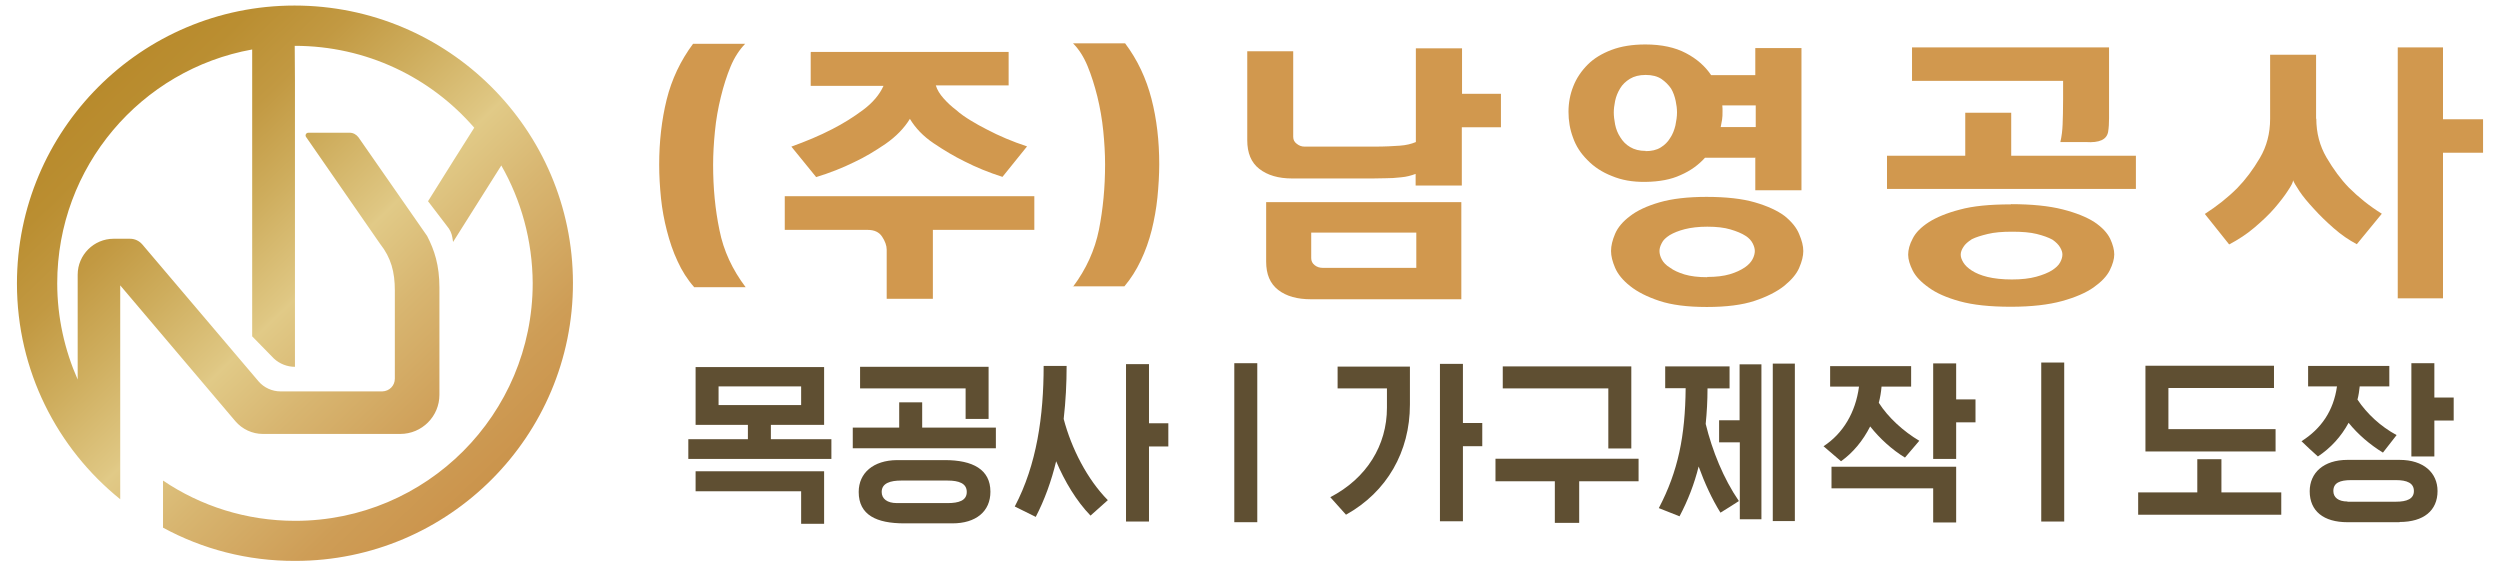
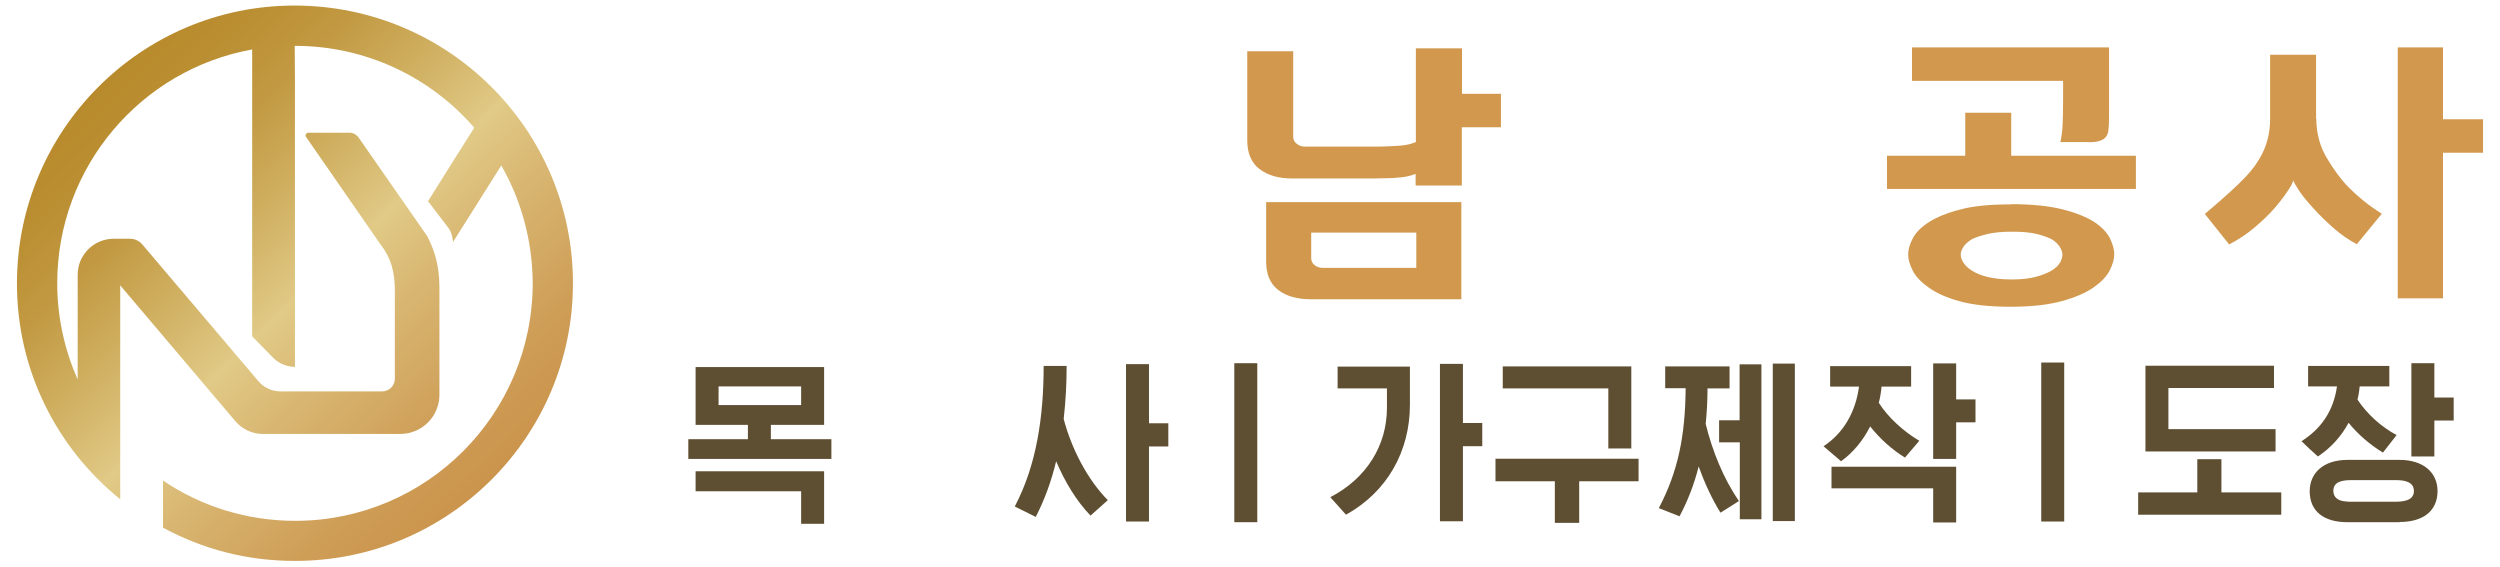
<svg xmlns="http://www.w3.org/2000/svg" width="300px" height="68px" viewBox="0 0 306 68" version="1.1">
  <defs>
    <linearGradient id="linear0" gradientUnits="userSpaceOnUse" x1="3.78" y1="3.38" x2="20.68" y2="21.02" gradientTransform="matrix(2.785,-0.002,0.002,2.785,2.019,0.056)">
      <stop offset="0" style="stop-color:rgb(72.157%,54.118%,17.255%);stop-opacity:1;" />
      <stop offset="0.09" style="stop-color:rgb(72.941%,55.686%,19.216%);stop-opacity:1;" />
      <stop offset="0.22" style="stop-color:rgb(76.078%,60%,25.882%);stop-opacity:1;" />
      <stop offset="0.35" style="stop-color:rgb(80.784%,67.843%,36.471%);stop-opacity:1;" />
      <stop offset="0.51" style="stop-color:rgb(87.451%,78.039%,51.373%);stop-opacity:1;" />
      <stop offset="0.52" style="stop-color:rgb(88.235%,79.216%,52.941%);stop-opacity:1;" />
      <stop offset="0.66" style="stop-color:rgb(84.706%,71.373%,44.314%);stop-opacity:1;" />
      <stop offset="0.87" style="stop-color:rgb(80.784%,61.569%,33.725%);stop-opacity:1;" />
      <stop offset="1" style="stop-color:rgb(79.608%,58.039%,29.804%);stop-opacity:1;" />
    </linearGradient>
  </defs>
  <g id="surface1">
    <path style=" stroke:none;fill-rule:nonzero;fill:url(#linear0);" d="M 36.047 0 C 17.277 0 2.074 15.258 2.074 34.027 C 2.074 44.691 7.004 54.215 14.715 60.426 L 14.715 53.688 C 14.715 53.688 14.715 46.059 14.715 46.059 L 14.715 34.25 C 14.715 34.25 28.809 50.875 28.809 50.875 C 29.641 51.848 30.867 52.434 32.176 52.434 L 48.355 52.434 C 48.355 52.434 48.996 52.434 48.996 52.434 C 51.641 52.434 53.785 50.289 53.785 47.645 L 53.785 34.527 C 53.785 31.773 53.172 29.934 52.281 28.207 L 43.871 16.121 C 43.621 15.789 43.23 15.566 42.812 15.566 L 37.746 15.566 C 37.469 15.566 37.301 15.871 37.469 16.094 L 46.516 29.156 C 47.883 30.883 48.328 32.637 48.328 34.863 L 48.328 45.668 C 48.328 46.531 47.66 47.199 46.797 47.227 L 34.348 47.227 C 33.316 47.227 32.316 46.781 31.648 46 L 17.418 29.238 C 17.027 28.793 16.5 28.543 15.914 28.543 L 13.91 28.543 C 11.488 28.543 9.508 30.52 9.508 32.941 L 9.508 45.777 C 7.922 42.188 7.004 38.176 7.004 34 C 7.004 19.715 17.277 7.824 30.867 5.375 L 30.867 40.488 C 30.867 40.488 33.539 43.219 33.539 43.219 C 34.238 43.859 35.156 44.219 36.102 44.219 L 36.102 9.246 C 36.102 9.246 36.074 4.93 36.074 4.93 C 44.848 4.93 52.727 8.801 58.047 14.953 L 55.566 18.879 L 52.391 23.949 L 54.73 27.012 C 55.066 27.402 55.289 27.875 55.371 28.402 L 55.457 28.934 L 61.359 19.574 C 63.781 23.809 65.172 28.738 65.203 33.973 C 65.203 50.039 52.199 63.07 36.129 63.07 C 30.145 63.07 24.574 61.262 19.953 58.141 L 19.953 63.906 C 24.77 66.523 30.281 68 36.156 67.973 C 54.926 67.973 70.156 52.711 70.129 33.945 C 70.102 15.176 54.844 0 36.047 0 Z M 36.047 0 " />
-     <path style=" stroke:none;fill-rule:nonzero;fill:rgb(81.961%,59.608%,30.588%);fill-opacity:1;" d="M 84.945 34.445 C 84.137 33.527 83.469 32.469 82.938 31.301 C 82.383 30.129 81.965 28.875 81.629 27.566 C 81.297 26.285 81.047 24.949 80.906 23.586 C 80.766 22.191 80.684 20.828 80.684 19.492 C 80.684 16.652 80.988 13.98 81.602 11.5 C 82.215 9.023 83.301 6.738 84.832 4.68 L 91.211 4.68 C 90.512 5.402 89.902 6.32 89.426 7.461 C 88.953 8.605 88.562 9.828 88.23 11.195 C 87.895 12.559 87.645 13.949 87.508 15.398 C 87.367 16.82 87.285 18.211 87.285 19.492 C 87.285 22.305 87.535 24.949 88.062 27.484 C 88.562 30.02 89.648 32.328 91.266 34.473 L 84.945 34.473 Z M 84.945 34.445 " />
-     <path style=" stroke:none;fill-rule:nonzero;fill:rgb(81.961%,59.608%,30.588%);fill-opacity:1;" d="M 126.602 27.457 L 114.184 27.457 C 114.184 27.457 114.184 35.895 114.184 35.895 L 108.531 35.895 C 108.531 35.895 108.531 29.879 108.531 29.879 C 108.531 29.379 108.336 28.848 107.973 28.293 C 107.609 27.734 107.027 27.457 106.191 27.457 L 96.055 27.457 C 96.055 27.457 96.055 23.336 96.055 23.336 L 126.602 23.336 C 126.602 23.336 126.602 27.43 126.602 27.43 Z M 99.23 5.734 L 99.23 9.828 C 99.23 9.828 108.141 9.828 108.141 9.828 C 107.668 10.887 106.832 11.891 105.633 12.781 C 104.438 13.672 103.184 14.453 101.875 15.121 C 100.316 15.93 98.645 16.625 96.863 17.266 L 99.898 20.996 C 101.539 20.496 103.102 19.883 104.574 19.156 C 105.828 18.574 107.082 17.82 108.391 16.93 C 109.672 16.039 110.676 15.008 111.371 13.867 C 112.039 14.98 112.984 15.984 114.266 16.848 C 115.547 17.711 116.801 18.461 118.055 19.074 C 119.473 19.797 121.031 20.438 122.703 20.969 L 125.711 17.238 C 123.93 16.652 122.285 15.957 120.754 15.148 C 120.086 14.812 119.445 14.453 118.805 14.062 C 118.164 13.672 117.551 13.254 116.996 12.754 C 116.438 12.336 115.938 11.863 115.492 11.359 C 115.047 10.859 114.711 10.332 114.543 9.773 L 123.457 9.773 C 123.457 9.773 123.457 5.68 123.457 5.68 L 99.258 5.68 Z M 99.23 5.734 " />
-     <path style=" stroke:none;fill-rule:nonzero;fill:rgb(81.961%,59.608%,30.588%);fill-opacity:1;" d="M 131.336 34.418 C 132.949 32.273 134.008 29.934 134.512 27.43 C 135.012 24.895 135.262 22.25 135.262 19.438 C 135.262 18.129 135.18 16.762 135.039 15.344 C 134.898 13.922 134.648 12.504 134.316 11.137 C 133.98 9.801 133.59 8.547 133.117 7.406 C 132.645 6.266 132.059 5.348 131.336 4.621 L 137.711 4.621 C 139.242 6.656 140.301 8.938 140.941 11.418 C 141.582 13.895 141.891 16.57 141.891 19.41 C 141.891 20.746 141.805 22.109 141.668 23.504 C 141.527 24.895 141.277 26.23 140.969 27.484 C 140.637 28.793 140.191 30.047 139.633 31.215 C 139.078 32.387 138.41 33.441 137.629 34.363 L 131.309 34.363 Z M 131.336 34.418 " />
    <path style=" stroke:none;fill-rule:nonzero;fill:rgb(81.961%,59.608%,30.588%);fill-opacity:1;" d="M 178.926 10.805 L 183.715 10.805 C 183.715 10.805 183.715 14.898 183.715 14.898 L 178.926 14.898 C 178.926 14.898 178.926 22.027 178.926 22.027 L 173.273 22.027 C 173.273 22.027 173.273 20.605 173.273 20.605 C 172.742 20.801 172.156 20.969 171.488 21.023 C 170.82 21.105 170.18 21.137 169.57 21.137 C 168.957 21.137 168.453 21.164 168.035 21.164 L 167.34 21.164 C 167.34 21.164 158.152 21.164 158.152 21.164 C 156.48 21.164 155.145 20.773 154.141 19.992 C 153.141 19.215 152.664 18.043 152.664 16.484 L 152.664 5.598 C 152.664 5.598 158.289 5.598 158.289 5.598 L 158.289 16.066 C 158.289 16.43 158.43 16.707 158.734 16.93 C 159.016 17.152 159.32 17.266 159.684 17.266 L 168.258 17.266 C 169.512 17.266 170.543 17.207 171.324 17.152 C 172.129 17.098 172.77 16.93 173.301 16.707 L 173.301 5.234 C 173.301 5.234 178.953 5.234 178.953 5.234 L 178.953 10.832 Z M 178.867 35.949 L 160.461 35.949 C 158.793 35.949 157.457 35.586 156.453 34.809 C 155.449 34.027 154.977 32.887 154.977 31.328 L 154.977 24.059 C 154.977 24.059 178.867 24.059 178.867 24.059 L 178.867 35.977 Z M 173.355 32.078 L 173.355 27.789 C 173.355 27.789 160.492 27.789 160.492 27.789 L 160.492 30.91 C 160.492 31.27 160.629 31.551 160.91 31.773 C 161.188 31.996 161.52 32.105 161.883 32.105 L 173.355 32.105 Z M 173.355 32.078 " />
-     <path style=" stroke:none;fill-rule:nonzero;fill:rgb(81.961%,59.608%,30.588%);fill-opacity:1;" d="M 214.902 18.629 L 208.691 18.629 C 207.914 19.492 206.938 20.215 205.711 20.746 C 204.516 21.301 203.094 21.555 201.453 21.582 C 199.809 21.609 198.473 21.359 197.273 20.855 C 196.078 20.383 195.102 19.742 194.297 18.906 C 193.488 18.102 192.902 17.207 192.543 16.18 C 192.152 15.148 191.984 14.09 191.984 13.004 C 191.984 11.918 192.18 10.859 192.57 9.887 C 192.961 8.883 193.57 7.992 194.352 7.211 C 195.102 6.461 196.078 5.875 197.246 5.43 C 198.418 4.984 199.809 4.762 201.395 4.762 C 203.375 4.762 205.043 5.125 206.352 5.82 C 207.691 6.516 208.719 7.434 209.445 8.52 L 214.848 8.52 C 214.848 8.52 214.848 5.207 214.848 5.207 L 220.5 5.207 C 220.5 5.207 220.5 22.609 220.5 22.609 L 214.848 22.609 C 214.848 22.609 214.848 18.656 214.848 18.656 Z M 208.859 23.418 C 211.281 23.418 213.258 23.641 214.789 24.086 C 216.32 24.531 217.547 25.09 218.438 25.758 C 219.301 26.453 219.914 27.207 220.219 27.984 C 220.555 28.766 220.723 29.434 220.723 30.047 C 220.723 30.66 220.555 31.328 220.219 32.105 C 219.887 32.887 219.246 33.609 218.355 34.336 C 217.465 35.031 216.266 35.645 214.762 36.145 C 213.258 36.645 211.309 36.895 208.914 36.895 C 206.52 36.895 204.598 36.645 203.094 36.145 C 201.59 35.645 200.395 35.031 199.531 34.336 C 198.641 33.637 198.027 32.887 197.691 32.105 C 197.359 31.328 197.191 30.66 197.191 30.047 C 197.191 29.406 197.359 28.711 197.691 27.93 C 198.027 27.148 198.641 26.426 199.531 25.758 C 200.395 25.09 201.59 24.531 203.121 24.086 C 204.656 23.641 206.574 23.418 208.887 23.418 Z M 201.395 17.82 C 202.148 17.82 202.762 17.684 203.262 17.375 C 203.762 17.07 204.152 16.68 204.43 16.207 C 204.738 15.762 204.934 15.23 205.07 14.676 C 205.184 14.117 205.266 13.59 205.266 13.086 C 205.266 12.641 205.211 12.168 205.102 11.668 C 204.988 11.137 204.82 10.637 204.543 10.164 C 204.238 9.719 203.848 9.328 203.375 8.996 C 202.871 8.66 202.23 8.492 201.426 8.492 C 200.645 8.492 200.004 8.66 199.504 8.965 C 199 9.273 198.582 9.664 198.305 10.137 C 198 10.637 197.805 11.137 197.691 11.668 C 197.582 12.195 197.527 12.672 197.527 13.086 C 197.527 13.504 197.582 14.008 197.691 14.562 C 197.805 15.121 198 15.621 198.305 16.094 C 198.613 16.598 199 17.016 199.531 17.32 C 200.031 17.625 200.672 17.793 201.453 17.793 Z M 208.969 33.219 C 210.055 33.219 210.977 33.109 211.727 32.887 C 212.48 32.664 213.062 32.387 213.566 32.051 C 214.012 31.746 214.316 31.41 214.512 31.047 C 214.707 30.688 214.789 30.324 214.789 30.047 C 214.789 29.766 214.707 29.461 214.539 29.125 C 214.371 28.793 214.094 28.457 213.648 28.18 C 213.176 27.875 212.562 27.625 211.812 27.402 C 211.059 27.176 210.113 27.066 208.969 27.066 C 207.914 27.066 206.992 27.176 206.215 27.371 C 205.461 27.566 204.848 27.816 204.375 28.098 C 203.902 28.402 203.57 28.711 203.402 29.07 C 203.207 29.434 203.121 29.738 203.121 30.047 C 203.121 30.352 203.207 30.715 203.402 31.074 C 203.598 31.438 203.902 31.773 204.402 32.078 C 204.848 32.414 205.461 32.691 206.188 32.914 C 206.938 33.137 207.855 33.25 208.969 33.25 Z M 210.836 12.977 C 210.836 13.34 210.836 13.672 210.781 13.98 C 210.727 14.285 210.668 14.59 210.613 14.871 L 214.902 14.871 C 214.902 14.871 214.902 12.223 214.902 12.223 L 210.809 12.223 C 210.809 12.363 210.836 12.504 210.836 12.613 Z M 210.836 12.977 " />
    <path style=" stroke:none;fill-rule:nonzero;fill:rgb(81.961%,59.608%,30.588%);fill-opacity:1;" d="M 261.434 22.445 L 230.969 22.445 C 230.969 22.445 230.969 18.379 230.969 18.379 L 240.547 18.379 C 240.547 18.379 240.547 13.117 240.547 13.117 L 246.172 13.117 C 246.172 13.117 246.172 18.379 246.172 18.379 L 261.434 18.379 C 261.434 18.379 261.434 22.473 261.434 22.473 Z M 246.145 24.309 C 248.707 24.309 250.824 24.531 252.465 24.949 C 254.109 25.367 255.418 25.898 256.363 26.508 C 257.312 27.148 257.926 27.816 258.285 28.543 C 258.621 29.266 258.785 29.906 258.785 30.465 C 258.785 31.02 258.594 31.688 258.23 32.414 C 257.867 33.137 257.199 33.832 256.254 34.5 C 255.305 35.168 253.996 35.727 252.383 36.172 C 250.766 36.617 248.68 36.867 246.117 36.867 C 243.555 36.867 241.496 36.645 239.879 36.199 C 238.266 35.754 237.012 35.199 236.094 34.527 C 235.145 33.859 234.477 33.164 234.117 32.441 C 233.754 31.715 233.559 31.074 233.559 30.492 C 233.559 29.906 233.727 29.238 234.117 28.516 C 234.477 27.789 235.145 27.121 236.094 26.508 C 237.012 25.926 238.266 25.395 239.879 24.977 C 241.496 24.531 243.582 24.336 246.117 24.336 Z M 258.148 5.152 L 258.148 11.391 C 258.148 12.363 258.148 13.172 258.148 13.785 C 258.148 14.395 258.117 14.953 258.035 15.453 C 257.867 16.402 256.977 16.82 255.305 16.707 L 252.188 16.707 C 252.355 15.984 252.438 15.258 252.465 14.535 C 252.492 13.812 252.523 12.809 252.523 11.473 L 252.523 9.219 C 252.523 9.219 234.031 9.219 234.031 9.219 L 234.031 5.125 C 234.031 5.125 258.148 5.125 258.148 5.125 Z M 246.258 33.527 C 247.426 33.527 248.43 33.414 249.234 33.191 C 250.043 32.969 250.656 32.719 251.156 32.414 C 251.629 32.105 251.965 31.801 252.16 31.438 C 252.355 31.074 252.438 30.77 252.438 30.465 C 252.438 30.215 252.355 29.934 252.16 29.602 C 251.965 29.266 251.66 28.961 251.215 28.652 C 250.711 28.375 250.07 28.152 249.293 27.957 C 248.512 27.762 247.508 27.68 246.285 27.68 C 245.059 27.68 244.113 27.762 243.305 27.957 C 242.496 28.152 241.855 28.348 241.355 28.598 C 240.883 28.902 240.52 29.211 240.324 29.543 C 240.102 29.879 239.992 30.184 239.992 30.492 C 239.992 30.797 240.102 31.105 240.324 31.465 C 240.547 31.828 240.883 32.133 241.355 32.441 C 241.828 32.746 242.469 33.023 243.277 33.219 C 244.086 33.414 245.086 33.527 246.258 33.527 Z M 246.258 33.527 " />
-     <path style=" stroke:none;fill-rule:nonzero;fill:rgb(81.961%,59.608%,30.588%);fill-opacity:1;" d="M 283.516 13.84 C 283.516 15.594 283.934 17.18 284.766 18.602 C 285.602 20.02 286.492 21.246 287.496 22.277 C 288.664 23.445 290.004 24.531 291.535 25.48 L 288.473 29.211 C 287.523 28.711 286.578 28.07 285.66 27.262 C 284.738 26.453 283.934 25.676 283.207 24.867 C 282.484 24.086 281.898 23.391 281.453 22.723 C 281.008 22.055 280.758 21.609 280.676 21.387 C 280.676 21.609 280.453 22.055 280.035 22.668 C 279.645 23.277 279.086 24.004 278.391 24.812 C 277.723 25.59 276.887 26.371 275.941 27.176 C 274.992 27.984 273.965 28.652 272.848 29.238 L 269.871 25.508 C 271.344 24.559 272.684 23.504 273.852 22.332 C 274.855 21.301 275.773 20.078 276.609 18.656 C 277.445 17.238 277.863 15.648 277.863 13.867 L 277.863 6.016 C 277.863 6.016 283.488 6.016 283.488 6.016 L 283.488 13.867 Z M 293.484 5.125 L 299.023 5.125 C 299.023 5.125 299.023 13.922 299.023 13.922 L 303.926 13.922 C 303.926 13.922 303.926 18.016 303.926 18.016 L 299.023 18.016 C 299.023 18.016 299.023 35.836 299.023 35.836 L 293.484 35.836 C 293.484 35.836 293.484 5.125 293.484 5.125 Z M 293.484 5.125 " />
+     <path style=" stroke:none;fill-rule:nonzero;fill:rgb(81.961%,59.608%,30.588%);fill-opacity:1;" d="M 283.516 13.84 C 283.516 15.594 283.934 17.18 284.766 18.602 C 285.602 20.02 286.492 21.246 287.496 22.277 C 288.664 23.445 290.004 24.531 291.535 25.48 L 288.473 29.211 C 287.523 28.711 286.578 28.07 285.66 27.262 C 284.738 26.453 283.934 25.676 283.207 24.867 C 282.484 24.086 281.898 23.391 281.453 22.723 C 281.008 22.055 280.758 21.609 280.676 21.387 C 280.676 21.609 280.453 22.055 280.035 22.668 C 279.645 23.277 279.086 24.004 278.391 24.812 C 277.723 25.59 276.887 26.371 275.941 27.176 C 274.992 27.984 273.965 28.652 272.848 29.238 L 269.871 25.508 C 274.855 21.301 275.773 20.078 276.609 18.656 C 277.445 17.238 277.863 15.648 277.863 13.867 L 277.863 6.016 C 277.863 6.016 283.488 6.016 283.488 6.016 L 283.488 13.867 Z M 293.484 5.125 L 299.023 5.125 C 299.023 5.125 299.023 13.922 299.023 13.922 L 303.926 13.922 C 303.926 13.922 303.926 18.016 303.926 18.016 L 299.023 18.016 C 299.023 18.016 299.023 35.836 299.023 35.836 L 293.484 35.836 C 293.484 35.836 293.484 5.125 293.484 5.125 Z M 293.484 5.125 " />
    <path style=" stroke:none;fill-rule:nonzero;fill:rgb(37.255%,30.98%,19.608%);fill-opacity:1;" d="M 85.141 51.32 L 85.141 44.246 C 85.141 44.246 100.871 44.246 100.871 44.246 L 100.871 51.32 C 100.871 51.32 94.355 51.32 94.355 51.32 L 94.355 53.074 C 94.355 53.074 101.762 53.074 101.762 53.074 L 101.762 55.496 C 101.762 55.496 84.25 55.496 84.25 55.496 L 84.25 53.074 C 84.25 53.074 91.543 53.074 91.543 53.074 L 91.543 51.32 C 91.543 51.32 85.141 51.32 85.141 51.32 Z M 85.141 59.422 L 85.141 57 C 85.141 57 100.871 57 100.871 57 L 100.871 63.434 C 100.871 63.434 98.059 63.434 98.059 63.434 L 98.059 59.453 C 98.059 59.453 85.141 59.453 85.141 59.453 Z M 98.059 48.898 L 98.059 46.613 C 98.059 46.613 87.953 46.613 87.953 46.613 L 87.953 48.898 C 87.953 48.898 98.059 48.898 98.059 48.898 Z M 98.059 48.898 " />
-     <path style=" stroke:none;fill-rule:nonzero;fill:rgb(37.255%,30.98%,19.608%);fill-opacity:1;" d="M 112.875 51.656 L 121.895 51.656 C 121.895 51.656 121.895 54.188 121.895 54.188 L 104.379 54.188 C 104.379 54.188 104.379 51.656 104.379 51.656 L 110.062 51.656 C 110.062 51.656 110.062 48.562 110.062 48.562 L 112.875 48.562 C 112.875 48.562 112.875 51.625 112.875 51.625 Z M 116.551 63.379 L 110.676 63.379 C 107.305 63.379 105.105 62.375 105.105 59.535 C 105.105 57.195 106.914 55.664 109.781 55.637 L 115.66 55.637 C 119.055 55.637 121.227 56.777 121.227 59.508 C 121.227 61.93 119.445 63.379 116.578 63.379 Z M 121.004 50.598 L 118.191 50.598 C 118.191 50.598 118.191 46.863 118.191 46.863 L 105.273 46.863 C 105.273 46.863 105.273 44.219 105.273 44.219 L 121.004 44.219 C 121.004 44.219 121.004 50.598 121.004 50.598 Z M 109.781 60.898 L 115.992 60.898 C 117.355 60.898 118.332 60.594 118.332 59.535 C 118.332 58.477 117.355 58.141 115.992 58.141 L 110.285 58.141 C 109.004 58.141 107.918 58.449 107.918 59.535 C 107.918 60.371 108.586 60.898 109.781 60.898 Z M 109.781 60.898 " />
    <path style=" stroke:none;fill-rule:nonzero;fill:rgb(37.255%,30.98%,19.608%);fill-opacity:1;" d="M 126.797 62.598 L 124.207 61.316 C 126.91 56.191 127.742 50.207 127.742 44.109 L 130.555 44.109 C 130.555 46.223 130.445 48.426 130.195 50.598 C 131.141 54.215 133.09 58.004 135.598 60.539 L 133.48 62.43 C 131.754 60.648 130.305 58.227 129.273 55.777 C 128.691 58.199 127.855 60.508 126.77 62.598 Z M 140.637 53.965 L 140.637 63.156 C 140.637 63.156 137.824 63.156 137.824 63.156 L 137.824 43.887 C 137.824 43.887 140.637 43.887 140.637 43.887 L 140.637 51.125 C 140.637 51.125 143.004 51.125 143.004 51.125 L 143.004 53.965 C 143.004 53.965 140.637 53.965 140.637 53.965 Z M 140.637 53.965 " />
    <path style=" stroke:none;fill-rule:nonzero;fill:rgb(37.255%,30.98%,19.608%);fill-opacity:1;" d="M 153.891 63.238 L 151.078 63.238 C 151.078 63.238 151.078 43.773 151.078 43.773 L 153.891 43.773 C 153.891 43.773 153.891 63.238 153.891 63.238 Z M 153.891 63.238 " />
    <path style=" stroke:none;fill-rule:nonzero;fill:rgb(37.255%,30.98%,19.608%);fill-opacity:1;" d="M 163.723 44.191 L 172.574 44.191 C 172.574 44.191 172.574 48.844 172.574 48.844 C 172.574 54.605 169.762 59.535 164.75 62.32 L 162.828 60.176 C 167.285 57.863 169.762 53.828 169.762 49.23 L 169.762 46.863 C 169.762 46.863 163.723 46.863 163.723 46.863 L 163.723 44.164 Z M 179.062 53.938 L 179.062 63.125 C 179.062 63.125 176.25 63.125 176.25 63.125 L 176.25 43.859 C 176.25 43.859 179.062 43.859 179.062 43.859 L 179.062 51.098 C 179.062 51.098 181.43 51.098 181.43 51.098 L 181.43 53.938 C 181.43 53.938 179.062 53.938 179.062 53.938 Z M 179.062 53.938 " />
    <path style=" stroke:none;fill-rule:nonzero;fill:rgb(37.255%,30.98%,19.608%);fill-opacity:1;" d="M 200.562 55.469 L 200.562 58.227 C 200.562 58.227 193.293 58.227 193.293 58.227 L 193.293 63.32 C 193.293 63.32 190.312 63.32 190.312 63.32 L 190.312 58.227 C 190.312 58.227 183.047 58.227 183.047 58.227 L 183.047 55.469 C 183.047 55.469 200.562 55.469 200.562 55.469 Z M 199.672 54.215 L 196.859 54.215 C 196.859 54.215 196.859 46.863 196.859 46.863 L 183.938 46.863 C 183.938 46.863 183.938 44.164 183.938 44.164 L 199.672 44.164 C 199.672 44.164 199.672 54.215 199.672 54.215 Z M 199.672 54.215 " />
    <path style=" stroke:none;fill-rule:nonzero;fill:rgb(37.255%,30.98%,19.608%);fill-opacity:1;" d="M 203.848 44.164 L 211.699 44.164 C 211.699 44.164 211.699 46.863 211.699 46.863 L 209 46.863 C 209 48.395 208.914 49.844 208.777 51.207 C 209.582 54.496 210.949 57.891 212.84 60.648 C 212.09 61.121 211.336 61.625 210.586 62.07 C 209.555 60.426 208.637 58.422 207.914 56.418 C 207.383 58.559 206.605 60.566 205.574 62.516 L 203.039 61.512 C 205.406 57 206.27 52.684 206.324 46.836 L 203.82 46.836 C 203.82 46.836 203.82 44.137 203.82 44.137 Z M 215.598 43.914 L 215.598 62.875 C 215.598 62.875 212.953 62.875 212.953 62.875 L 212.953 53.465 C 212.953 53.465 210.418 53.465 210.418 53.465 L 210.418 50.762 C 210.418 50.762 212.926 50.762 212.926 50.762 L 212.926 43.914 C 212.926 43.914 215.57 43.914 215.57 43.914 Z M 219.691 63.098 L 216.988 63.098 C 216.988 63.098 216.988 43.828 216.988 43.828 L 219.691 43.828 C 219.691 43.828 219.691 63.098 219.691 63.098 Z M 219.691 63.098 " />
    <path style=" stroke:none;fill-rule:nonzero;fill:rgb(37.255%,30.98%,19.608%);fill-opacity:1;" d="M 223.98 44.137 L 233.922 44.137 C 233.922 44.137 233.922 46.641 233.922 46.641 L 230.301 46.641 C 230.246 47.309 230.133 47.98 229.965 48.621 C 231.109 50.43 233.031 52.156 234.922 53.27 L 233.168 55.328 C 231.609 54.383 230.078 52.992 228.91 51.516 C 228.016 53.27 226.82 54.719 225.344 55.777 L 223.199 53.938 C 225.566 52.406 227.125 49.816 227.543 46.641 L 224.008 46.641 C 224.008 46.641 224.008 44.137 224.008 44.137 Z M 239.434 56.445 L 239.434 63.266 C 239.434 63.266 236.621 63.266 236.621 63.266 L 236.621 59.09 C 236.621 59.09 224.176 59.09 224.176 59.09 L 224.176 56.445 C 224.176 56.445 239.434 56.445 239.434 56.445 Z M 241.801 48.203 L 241.801 51.016 C 241.801 51.016 239.434 51.016 239.434 51.016 L 239.434 55.496 C 239.434 55.496 236.621 55.496 236.621 55.496 L 236.621 43.801 C 236.621 43.801 239.434 43.801 239.434 43.801 L 239.434 48.203 C 239.434 48.203 241.801 48.203 241.801 48.203 Z M 241.801 48.203 " />
    <path style=" stroke:none;fill-rule:nonzero;fill:rgb(37.255%,30.98%,19.608%);fill-opacity:1;" d="M 252.66 63.156 L 249.848 63.156 C 249.848 63.156 249.848 43.691 249.848 43.691 L 252.66 43.691 C 252.66 43.691 252.66 63.156 252.66 63.156 Z M 252.66 63.156 " />
    <path style=" stroke:none;fill-rule:nonzero;fill:rgb(37.255%,30.98%,19.608%);fill-opacity:1;" d="M 279.227 59.59 L 279.227 62.32 C 279.227 62.32 261.711 62.32 261.711 62.32 L 261.711 59.59 C 261.711 59.59 268.949 59.59 268.949 59.59 L 268.949 55.523 C 268.949 55.523 271.902 55.523 271.902 55.523 L 271.902 59.59 C 271.902 59.59 279.227 59.59 279.227 59.59 Z M 278.531 51.848 L 278.531 54.578 C 278.531 54.578 262.602 54.578 262.602 54.578 L 262.602 44.082 C 262.602 44.082 278.336 44.082 278.336 44.082 L 278.336 46.809 C 278.336 46.809 265.414 46.809 265.414 46.809 L 265.414 51.848 C 265.414 51.848 278.531 51.848 278.531 51.848 Z M 278.531 51.848 " />
    <path style=" stroke:none;fill-rule:nonzero;fill:rgb(37.255%,30.98%,19.608%);fill-opacity:1;" d="M 288.832 46.586 C 288.777 47.145 288.695 47.699 288.555 48.23 C 289.723 49.984 291.422 51.543 293.344 52.574 L 291.672 54.719 C 290.113 53.77 288.609 52.488 287.469 51.07 C 286.551 52.77 285.27 54.16 283.711 55.191 C 283.039 54.578 282.344 53.965 281.703 53.324 C 284.125 51.793 285.629 49.594 286.047 46.613 L 282.512 46.613 C 282.512 46.613 282.512 44.109 282.512 44.109 L 292.453 44.109 C 292.453 44.109 292.453 46.613 292.453 46.613 L 288.832 46.613 Z M 293.707 63.238 L 287.328 63.238 C 284.406 63.238 282.707 61.875 282.707 59.453 C 282.707 57.195 284.406 55.609 287.328 55.609 L 293.707 55.609 C 296.656 55.609 298.355 57.195 298.355 59.422 C 298.355 61.816 296.656 63.211 293.707 63.211 Z M 287.328 60.73 L 293.262 60.73 C 294.625 60.73 295.461 60.371 295.461 59.422 C 295.461 58.449 294.625 58.086 293.262 58.086 L 287.801 58.086 C 286.383 58.086 285.602 58.422 285.602 59.422 C 285.602 60.203 286.215 60.703 287.328 60.703 Z M 300.332 47.98 L 300.332 50.793 C 300.332 50.793 297.965 50.793 297.965 50.793 L 297.965 55.191 C 297.965 55.191 295.152 55.191 295.152 55.191 L 295.152 43.773 C 295.152 43.773 297.965 43.773 297.965 43.773 L 297.965 47.98 C 297.965 47.98 300.332 47.98 300.332 47.98 Z M 300.332 47.98 " />
  </g>
</svg>